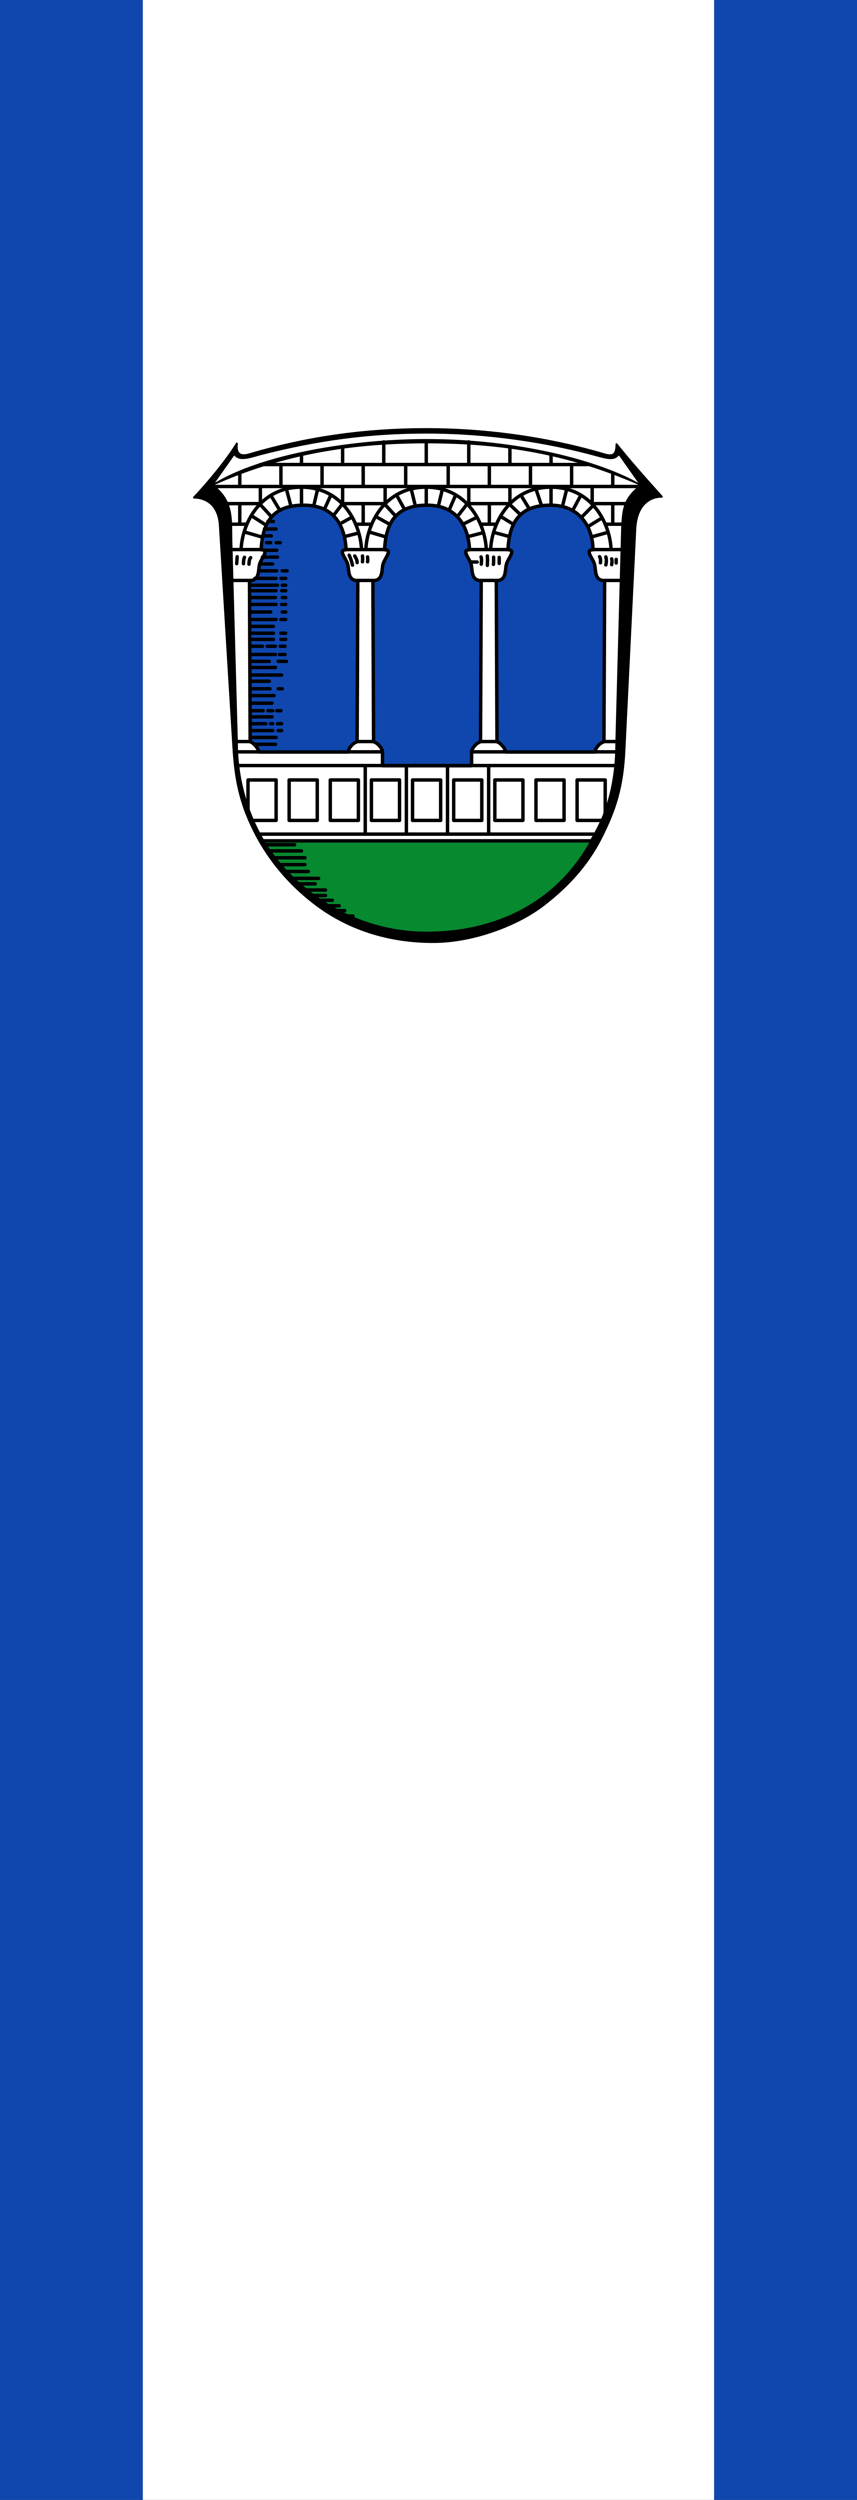
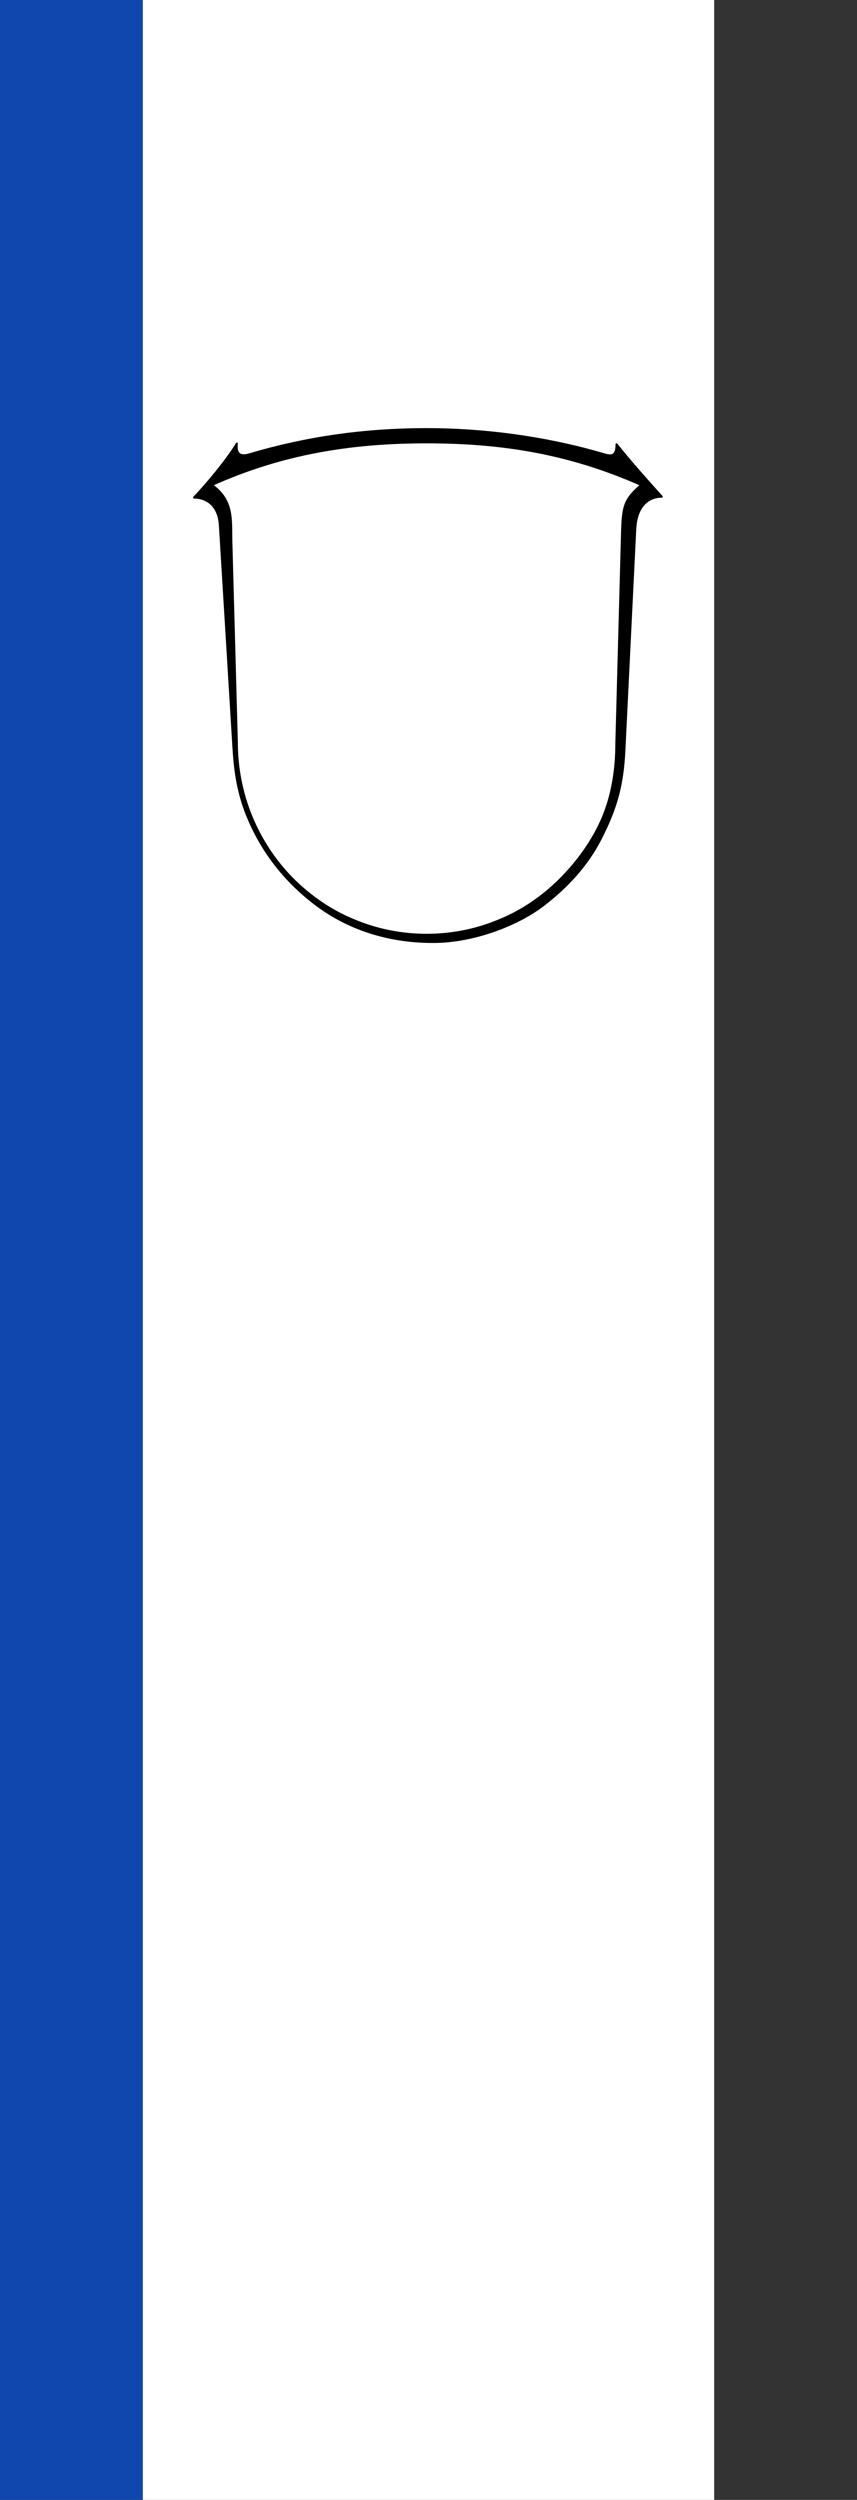
<svg xmlns="http://www.w3.org/2000/svg" width="300" height="875">
  <rect width="100%" height="100%" fill="#333333" stroke="none" />
  <path d="M50 0H0v875h50" color="#000" fill="#0f47af" />
  <path d="M50 0h200v875H50" color="#000" fill="#fff" />
-   <path d="M300 0h-50v875h50" color="#000" fill="#0f47af" />
  <g stroke="#000">
    <path d="M974.5 35.47c26.21 32.62 62.79 73.78 104 119 0 0-57.1-4.47-61 74l-25 503c-3.97 81.4-19.86 133.3-54.19 199.8-30.81 59.7-76 108.7-131.8 151.1-61.52 46.8-162.4 83.23-250 84.11-96.99.97-194.6-24.74-277-87.03-74-56-128.1-127.2-160.5-212.5-17-47-23.42-87-27-145l-30.98-502c-4.13-66.98-59.52-63.51-59.52-63.51s62.99-65.68 98.5-122.5c-3 24.52 9 30.17 28.5 24.47C260.01 19.94 393.01.94 537.01.94c129 0 268 17.21 401 55 18.55 5.27 36.65 13 36.49-20.53z" stroke-width="4.693" stroke-linecap="round" stroke-linejoin="round" transform="matrix(.152 0 0 .154 67.706 150.061)" />
-     <path d="M94 58c11.51 17.09 36 7 63 0C283.9 26 402 9.46 537 9.46c144 0 280 21.54 390.9 51.58C955.16 68.425 970 72 980 58l50 70C936.894 73.9 747 25 537 25c-167-.02-380 33-493 103z" fill="#fff" stroke-width="3.129" stroke-linecap="round" stroke-linejoin="round" transform="matrix(.152 0 0 .154 67.706 150.061)" />
    <path d="M88 251l12.84 462.8c0 57.09 11.32 114.2 33.26 167 21.84 52.69 54.09 101.1 94.56 141.5 40.37 40.07 88.75 73.12 141.4 94.16 52.79 22.04 109.9 33.05 167 33.05 57.1 0 114.2-11.02 167-33.05 52.69-21.03 101.1-54.09 141.4-94.16 40.47-40.47 75.864-88.85 97.704-141.5 21.94-52.79 30.116-109.9 30.116-167l12.47-456c2.1-76.85 1.25-93.85 44.25-129.8-164.2-71.71-318.4-96.32-493-96.32-174.6 0-332.8 25.37-493 96.32 49 34.95 42.96 79.76 44 123z" fill="#fff" stroke-width="3.129" transform="matrix(.152 0 0 .154 67.706 150.061)" />
  </g>
-   <path d="M-607 598h481c-52 95-144 135-241.5 135-112.5 0-199.462-67.558-239.5-135z" fill="#078930" fill-rule="evenodd" stroke="#000" stroke-width="5" stroke-linecap="round" stroke-linejoin="round" transform="matrix(.24 0 0 .24 237.573 150.781)" />
  <g fill="#0f47af" fill-rule="evenodd" stroke="#000" stroke-width="5" stroke-linecap="round" stroke-linejoin="round">
-     <path d="M-430 493v-20c0-5-6.61-13.086-13-15l-1-235c16 0 12.157-16.649 15.086-24.973C-425.774 189.1-415 178-427 178c2-40 17-65 62-65s60.5 33 62 65c-12 0-1.226 11.101 1.914 20.027C-298.157 206.35-302 223-286 223l-1 235c-6.39 1.914-13 10-13 15v20zM-250 473c-1.8-6.297-7.716-13.232-13-15l-1-235c16 0 12.157-16.649 15.086-24.973C-245.774 189.1-235 178-247 178c2-40 17-65 62-65s62 35 62 65c-12 0-1.226 11.101 1.914 20.027C-118.157 206.35-122 223-106 223l-1 235c-6.39 1.914-13 10-13 15zM-610 473c-1.8-6.297-7.716-13.232-13-15l-1-235c16 0 12.157-16.649 15.086-24.973C-605.774 189.1-595 178-607 178c2-40 17-65 62-65s60 30 62 65c-12 0-1.226 11.101 1.914 20.027C-478.157 206.35-482 223-466 223l-1 235c-6.39 1.914-13 10-13 15z" transform="matrix(.24 0 0 .24 237.093 149.703)" />
-   </g>
-   <path d="M-174.233 15.994v5.303m-6.597-6.053c.35 1.604.926 2.416 0 8.485m-8.485-11.314c.535 2.82 1.382 5.014 0 11.668m-9.192-12.021c1.67 2.571 1.546 5.74 1.25 8.967m-147.621-7.906v8.838m-8.132-9.192c-.03 3.269.28 5.524-.354 10.607M-362.202 11c.132 3.402.489 4.789 0 13.789m-9.193-12.375c.577 1.472 1.085 3.251.354 10.607m-6.01-3.182h-8.718m-151.089-7.425c.099 2.061.51 3.186 0 7.071m-7.424-8.485c.067 2.426.529 2.48 0 8.485m-11.314-8.485c1.384 2.822 3.488 4.985 3.5 9.675M-563.728 9.94c1.61 3.484 3.219 7.079 4.829 14.477m-157.478-11.442c-.707 1.665-1.441 3.139-1.5 9.339m-9.193-10.253c-.235 3.161-.471 6.36-.707 10.174m20.385-8.76c-2.23 2.245-2.148 6.032-2.475 9.546m35.608-62.335h-8m18 31h-6m-8 0h-6m14-20h-17m10 10h-11m19 21h-19m20 10h-11m-4 0h-7m15 10h-16m22 10h-25m40 0h-7m-9 11h-31m45 0h-7m-5 10h-40m52 0h-5m-9 8h-38m52 0h-6m-9 10h-37m52 0h-5m-9 10h-38m52 0h-6m-16 11h-30m52 0h-5m-9 11h-38m52 0h-7m-11 10h-34m34 10h-34m52 0h-7m-11 9h-34m52 0h-7m-8 10h-12m-7 0h-18m51 0h-7m-7 12h-37m51 0h-8m-15 10h-28m53 0h-12m-4 9h-37m46 11h-46m28 9h-28m19 11h-19m29 0h-7m25 0h-6m-6 10h-35m32 11h-32m19 11h-19m33 0h-7m19 0h-6m-7 9h0-32m23 10h-23m33 0h-3m16 0h-6m1 10h5m-13 0h-33m38 10h-38m37 10h-30m348.17-309.16l23.044 6.19m-13.026-29.546l18.81 11.632m-5.23-28.866l15.477 14.724m.698-28.4l12.274 19.938m9.745-28.979l8.083 24.25m97.223 38.964l-24.364 6.891m15.663-27.869l-20.185 12.412m7.268-30.645l-16.093 16.313m-1.973-31.238l-11.333 21.065m-9.387-29.798l-6.085 24.677M-534.913-24.06l24.768 7.287m-15.016-29.901l20.799 11.687m-7.13-29.077l15.43 16.773m1.331-30.798l11.78 21.173m9.654-29.865l6.11 24.863m99.348 38.867l-22.615 5.868m13.243-28.298l-19.352 9.665m4.304-28.248l-11.71 15.233m-4.334-29.247l-9.171 21.207m-10.277-29.393l-5.808 24.305M-716.904-24.09l26.687 7.694m-16.289-31.393l21.644 13.87m-8.63-30.144l16.418 17.891m-.88-31.178l12.923 21.515m9.734-30.945l6.676 25.136m98.943 39.152l-20.784 5.267m11.147-28.44l-15.194 8.352m.25-26.75l-11.71 15.233m-4.334-29.247l-9.179 20.274m-10.27-28.46l-5.612 24.006M-545.76.687c-1.802-37.028-27.5-90-87.767-90-60.267 0-85.965 52.972-87.767 90m539.534 0c-1.802-37.028-27.5-90-87.767-90-60.267 0-85.965 52.972-87.767 90m-6.466 0c-1.802-37.028-27.5-90-87.767-90-60.267 0-85.965 52.972-87.767 90m-33.966-148v22m304-12v12m-60-22v22m-304-12v12m244-30v30m-62-30v30m-62-30v30m304 36v22m-60-22v25.3m-60-25.3v22m-60-22v22m-304-22v22m242-22v25.4m-60-25.4v22m-62-22v22m394 4v26m0-72v18m-180 28v26m-364-26v26m180-26v26m-60-84v30m-120-18v18m484-30v30m-60-30v30m-60-30v30m-304-30v30m244-30v30m-62-30v30m-62-30v30m-150-31h477m-549 32h625m-49 55h27m-579 0h28m159.204 0h22.496m160.3 0h22m144-30h49m-591 0h52m126 0h58m122 0h58m124 67h45m-577 0h47m124 0h56m124 0h56m140 45h24m-204 0h24m-204 0h24m-205 0h25m503 250h37m-24-15h24m-204 0h24m-204 0h24m-203 0h23m-23 15h36m130 0h50m130 0h50m-205 20v100m350-79v59h-41v-59h41m-60 0v59h-41v-59h41m-60 0v59h-41v-59h41m-401 47v-47h41v59h-33m93-59v59h-41v-59h41m60 0v59h-41v-59h41m60 0v59h-41v-59h41m120 0v59h-41v-59h41m-60 0v59h-41v-59h41m-298-21h558m-528 100h493m-275-100v100m60-100v100m60-100v100M-633.202-63.277l-.057-26.036m75 625.5h-10m-2-8h-12m4-7h-14m4-8h-20m10-7h-21m21-8h-30m15-9h-25m30-8h-37m22-10h-34m29-10h-35m35-10h-45m40-10h-45m35-9h-42" fill="none" stroke="#000" stroke-width="5" stroke-linecap="round" stroke-linejoin="round" transform="matrix(.24 0 0 .24 257.521 191.952)" />
+     </g>
</svg>